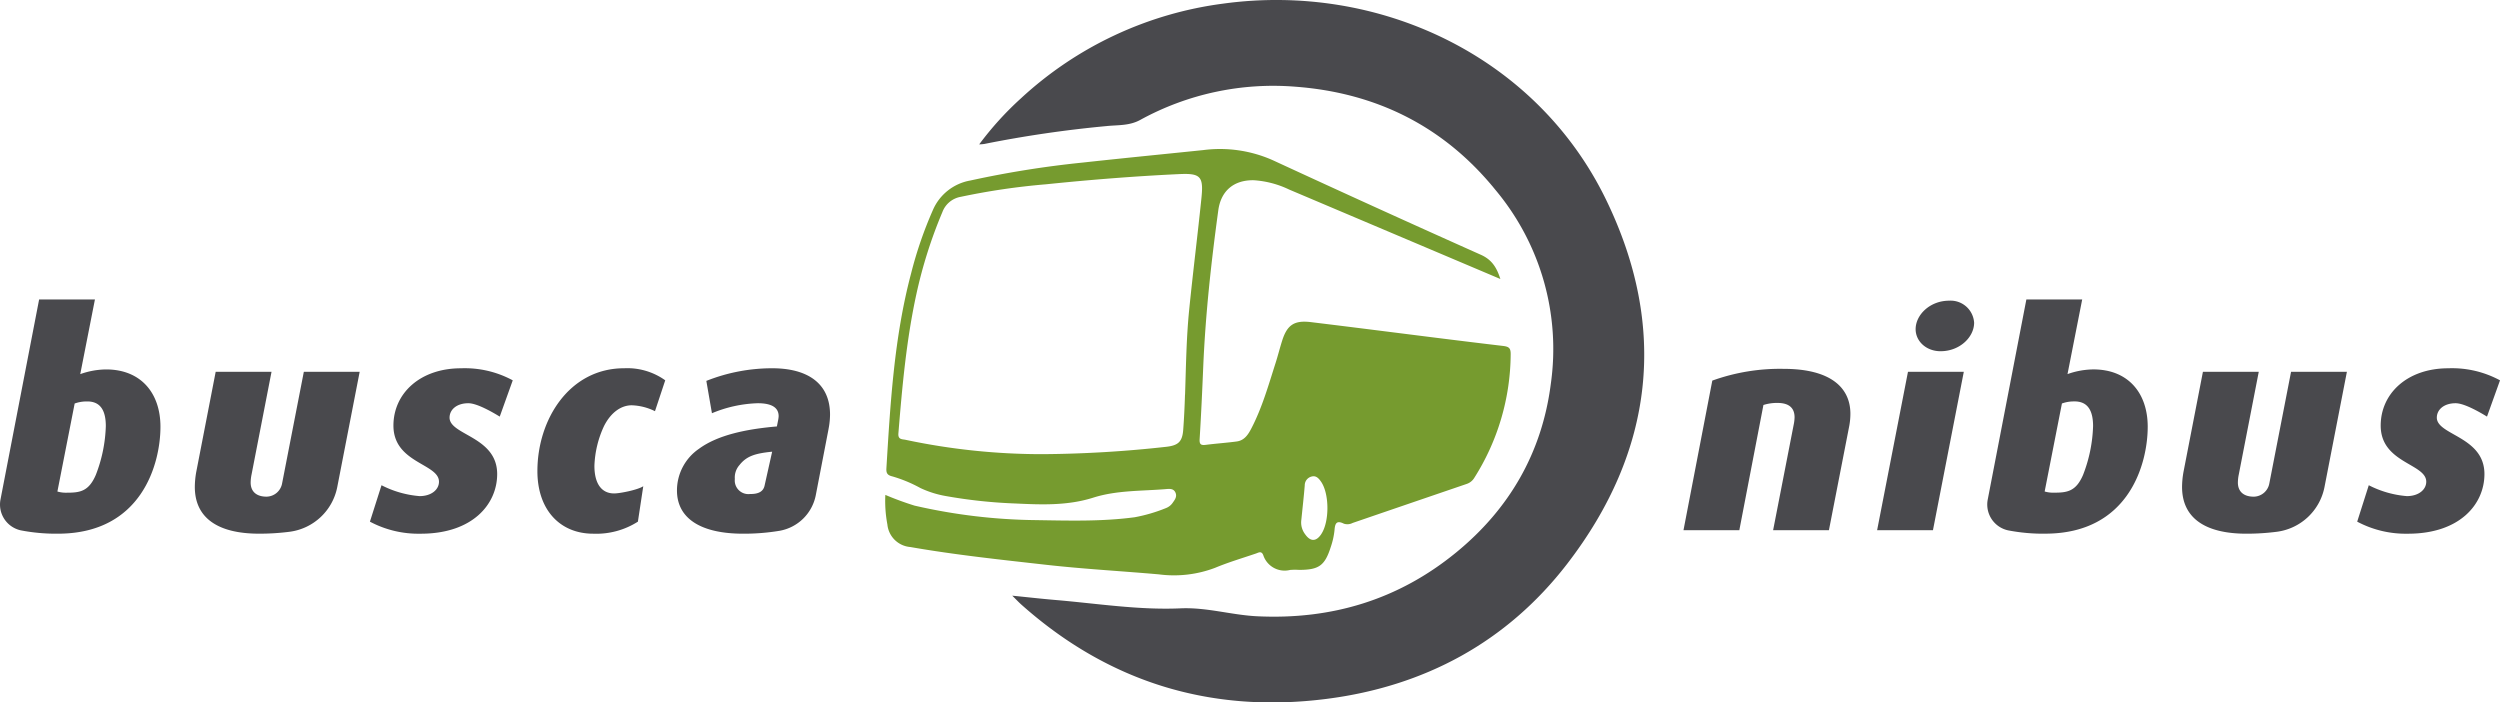
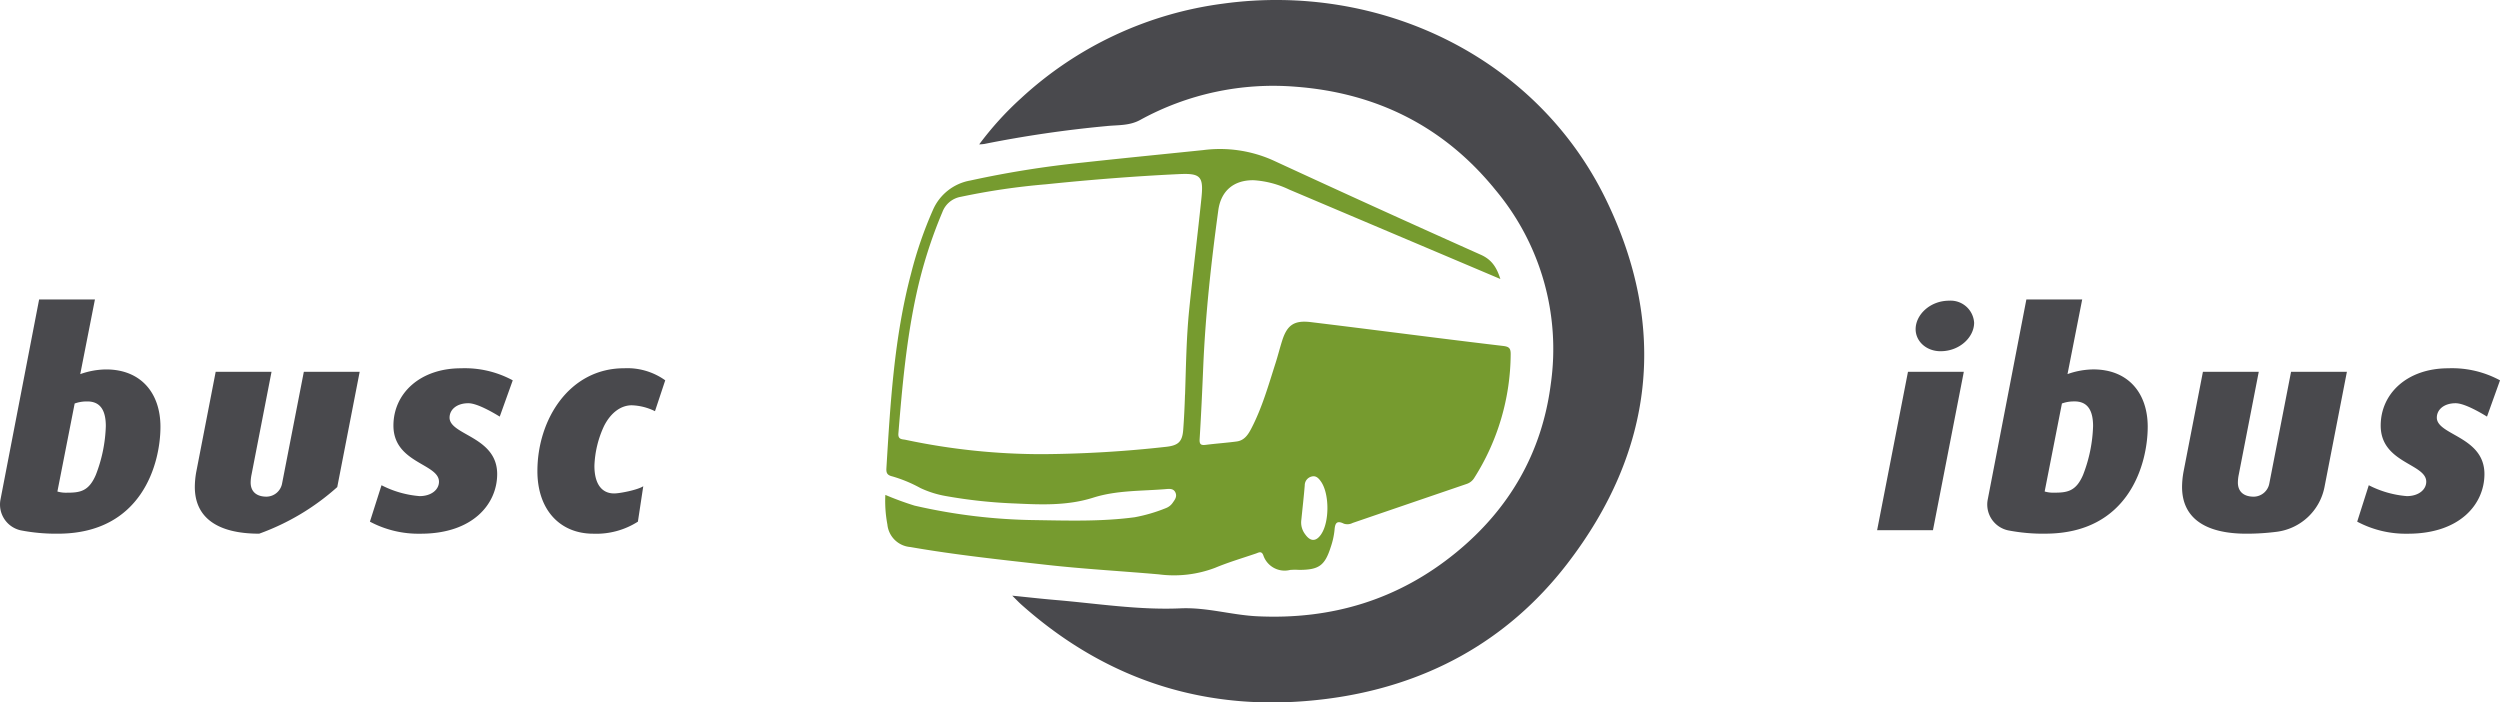
<svg xmlns="http://www.w3.org/2000/svg" width="500" height="140.487" viewBox="0 0 500 140.487">
  <defs>
    <clipPath id="clip-path">
      <rect id="Retângulo_8302" data-name="Retângulo 8302" width="500" height="140.487" fill="none" />
    </clipPath>
  </defs>
  <g id="buscaonibus" transform="translate(0 0)">
    <g id="Grupo_15631" data-name="Grupo 15631" transform="translate(0 0)" clip-path="url(#clip-path)">
      <path id="Caminho_19858" data-name="Caminho 19858" d="M121.5,119.134c3.13.315,5.874.627,8.625.861,8.329.707,16.659,2.042,25,1.674,5.291-.235,10.216,1.338,15.371,1.585,14.882.716,28.207-3.3,39.749-12.735,10.688-8.733,17.2-20,18.962-33.725a49.548,49.548,0,0,0-11.032-38.765c-10.262-12.682-23.754-19.453-40-20.684A55.263,55.263,0,0,0,147.065,24c-2.172,1.178-4.458.982-6.692,1.214a235.55,235.55,0,0,0-24.462,3.578,9.452,9.452,0,0,1-1.024.085,63.3,63.3,0,0,1,8.365-9.222A73.531,73.531,0,0,1,163.706.723c31.11-4.256,62.552,10.47,76.511,39.13,12.478,25.617,9.631,50.389-7.758,72.945-12.059,15.64-28.52,24.46-48.033,26.971-23.088,2.973-43.577-3.256-61.072-18.816-.556-.493-1.064-1.038-1.858-1.819" transform="translate(80.953 0)" fill="#49494d" />
      <path id="Caminho_19859" data-name="Caminho 19859" d="M227.439,56.856c-9.335-1.1-18.656-2.3-27.98-3.472q-5.2-.652-10.414-1.287c-3.314-.407-4.766.491-5.779,3.653-.484,1.509-.859,3.048-1.343,4.553-1.415,4.417-2.676,8.893-4.826,13.035-.634,1.226-1.4,2.421-2.929,2.623-2.057.276-4.13.413-6.191.675-.984.124-1.3-.1-1.231-1.174.3-4.8.516-9.607.718-14.413.443-10.5,1.592-20.923,3.014-31.324.537-3.929,3.14-6.082,7.1-6.009a19.117,19.117,0,0,1,7.079,1.865c14.019,5.936,28.033,11.873,42.236,17.888-.718-2.267-1.689-3.859-3.9-4.845q-20.852-9.315-41.585-18.9a26,26,0,0,0-13.91-2.042c-8.048.83-16.1,1.619-24.136,2.5a199.621,199.621,0,0,0-22.476,3.588,10.038,10.038,0,0,0-7.492,5.917,79.638,79.638,0,0,0-4.357,12.672c-3.384,12.763-4.141,25.859-4.937,38.953-.06.984.181,1.4,1.224,1.645a27.444,27.444,0,0,1,5.583,2.323,19.94,19.94,0,0,0,5.131,1.607,99.973,99.973,0,0,0,13.84,1.478c5.226.244,10.439.467,15.594-1.169,4.717-1.5,9.727-1.3,14.621-1.715.675-.058,1.468-.118,1.829.731.329.777-.106,1.369-.517,1.942a2.893,2.893,0,0,1-1.379,1.125,31.919,31.919,0,0,1-6.27,1.838c-6.53.874-13.1.68-19.66.576a113.4,113.4,0,0,1-24.366-2.9,60.962,60.962,0,0,1-5.842-2.146,25.2,25.2,0,0,0,.406,5.9,5.015,5.015,0,0,0,4.587,4.526c9,1.573,18.066,2.53,27.134,3.551,7.5.845,15.028,1.255,22.542,1.913a23.2,23.2,0,0,0,11.266-1.3c2.663-1.11,5.445-1.935,8.182-2.864.52-.177,1.1-.588,1.464.319a4.5,4.5,0,0,0,5.366,2.966,12.232,12.232,0,0,1,1.8-.014c3.972,0,5.16-.839,6.362-4.65a15.018,15.018,0,0,0,.731-3.353c.1-1.371.464-1.93,1.862-1.238a2.252,2.252,0,0,0,1.756-.145q11.378-3.9,22.765-7.788a2.846,2.846,0,0,0,1.6-1.287,46.616,46.616,0,0,0,7.245-24.675c.007-1.2-.332-1.51-1.524-1.652m-63.612,9.739c-.075,2.347-.181,4.7-.358,7.037-.177,2.368-.984,3.125-3.37,3.394A235.66,235.66,0,0,1,135.41,78.5a131.319,131.319,0,0,1-27.484-2.871c-.661-.138-1.529-.007-1.429-1.273.759-9.367,1.6-18.724,3.612-27.924A93.084,93.084,0,0,1,115.3,30.078a4.8,4.8,0,0,1,3.687-3.048,137.536,137.536,0,0,1,17.005-2.5c8.857-.91,17.735-1.621,26.632-2.04,4.294-.2,4.93.442,4.485,4.763-.764,7.446-1.7,14.871-2.448,22.315-.573,5.654-.639,11.346-.83,17.022M191.05,94.528c-1.023,1.5-2.16,1.488-3.215-.024a3.877,3.877,0,0,1-.745-2.9c.268-2.642.508-4.753.678-6.868a1.807,1.807,0,0,1,1.418-1.771c.866-.22,1.411.407,1.856,1.057,1.679,2.444,1.679,8.053.007,10.5" transform="translate(73.181 12.332)" fill="#769b2f" />
      <path id="Caminho_19860" data-name="Caminho 19860" d="M11.581,81.978a37.14,37.14,0,0,1-7.376-.66A5.281,5.281,0,0,1,.1,75.136l7.724-40H18.986L16.049,50.067a15.731,15.731,0,0,1,5.17-.941c6.994,0,10.872,4.761,10.872,11.46,0,7.345-3.7,21.391-20.51,21.391m5.878-26.446a6.92,6.92,0,0,0-2.526.411l-3.454,17.6a6.048,6.048,0,0,0,1.94.235c2.586,0,4.333-.268,5.745-3.558a29.191,29.191,0,0,0,2-9.756c0-3.174-1.117-4.937-3.7-4.937" transform="translate(0 24.761)" fill="#49494d" />
-       <path id="Caminho_19861" data-name="Caminho 19861" d="M51.344,66.676a11.181,11.181,0,0,1-9.554,8.943A47.475,47.475,0,0,1,35.73,76c-8.464,0-12.872-3.292-12.872-9.345a17.28,17.28,0,0,1,.295-3.055l3.878-19.982H38.2l-4,20.568a8.162,8.162,0,0,0-.176,1.587c0,1.763,1.117,2.821,3.174,2.821h.029a3.217,3.217,0,0,0,3.085-2.644l4.349-22.332H55.829Z" transform="translate(16.107 30.737)" fill="#49494d" />
+       <path id="Caminho_19861" data-name="Caminho 19861" d="M51.344,66.676A47.475,47.475,0,0,1,35.73,76c-8.464,0-12.872-3.292-12.872-9.345a17.28,17.28,0,0,1,.295-3.055l3.878-19.982H38.2l-4,20.568a8.162,8.162,0,0,0-.176,1.587c0,1.763,1.117,2.821,3.174,2.821h.029a3.217,3.217,0,0,0,3.085-2.644l4.349-22.332H55.829Z" transform="translate(16.107 30.737)" fill="#49494d" />
      <path id="Caminho_19862" data-name="Caminho 19862" d="M69.365,52.875C67.837,51.936,64.8,50.2,63.092,50.2c-2.351,0-3.762,1.292-3.762,2.879,0,3.527,9.522,3.762,9.522,11.285,0,5.993-4.879,11.931-15.28,11.931A20.648,20.648,0,0,1,43.4,73.885L45.72,66.6a20.139,20.139,0,0,0,7.616,2.177c2.351,0,3.878-1.294,3.878-2.881,0-3.643-9.11-3.7-9.11-11.225,0-6.4,5.289-11.459,13.518-11.459a20.116,20.116,0,0,1,10.344,2.409Z" transform="translate(30.583 30.446)" fill="#49494d" />
      <path id="Caminho_19863" data-name="Caminho 19863" d="M86.566,51.793a11.283,11.283,0,0,0-4.649-1.181c-2.056,0-4.113,1.352-5.523,4.115a20.4,20.4,0,0,0-1.94,7.993c0,3.7,1.527,5.523,3.938,5.523,1.234,0,4.834-.743,5.833-1.447l-1.074,7.09a15.493,15.493,0,0,1-8.932,2.41c-6.641,0-11.167-4.761-11.167-12.519,0-10.344,6.406-20.57,17.338-20.57a13.048,13.048,0,0,1,8.228,2.41Z" transform="translate(44.429 30.445)" fill="#49494d" />
-       <path id="Caminho_19864" data-name="Caminho 19864" d="M109.752,55.313,107.194,68.57a8.967,8.967,0,0,1-7.279,7.148,43.253,43.253,0,0,1-7.265.576c-8.462,0-13.223-3.056-13.223-8.639a10.1,10.1,0,0,1,4.408-8.346c3.76-2.762,9.461-3.938,15.574-4.466l.235-1.174a5.331,5.331,0,0,0,.118-.883c0-1.763-1.469-2.586-4.173-2.586a25.661,25.661,0,0,0-9.168,2L85.3,45.733a35.69,35.69,0,0,1,13.163-2.526c6.994,0,11.578,2.939,11.578,9.285a15.391,15.391,0,0,1-.293,2.821M91.987,62.5A3.753,3.753,0,0,0,91,65.357a2.725,2.725,0,0,0,3.039,3c.046,0,.09,0,.135,0,1.342-.009,2.479-.355,2.772-1.664l1.517-6.8c-3.585.353-5.129.958-6.481,2.6" transform="translate(55.967 30.445)" fill="#49494d" />
      <path id="Caminho_19865" data-name="Caminho 19865" d="M244.741,81.978a37.14,37.14,0,0,1-7.376-.66,5.281,5.281,0,0,1-4.108-6.183l7.724-40h11.165l-2.937,14.927a15.732,15.732,0,0,1,5.17-.941c6.994,0,10.872,4.761,10.872,11.46,0,7.345-3.7,21.391-20.51,21.391m5.878-26.446a6.919,6.919,0,0,0-2.526.411l-3.454,17.6a6.047,6.047,0,0,0,1.94.235c2.586,0,4.333-.268,5.745-3.558a29.192,29.192,0,0,0,2-9.756c0-3.174-1.117-4.937-3.7-4.937" transform="translate(164.292 24.761)" fill="#49494d" />
      <path id="Caminho_19866" data-name="Caminho 19866" d="M284.5,66.676a11.18,11.18,0,0,1-9.554,8.943,47.474,47.474,0,0,1-6.06.384c-8.464,0-12.872-3.292-12.872-9.345a17.263,17.263,0,0,1,.295-3.055l3.878-19.982h11.167l-4,20.568a8.16,8.16,0,0,0-.175,1.587c0,1.763,1.117,2.821,3.174,2.821h.029a3.217,3.217,0,0,0,3.085-2.644l4.348-22.332h11.167Z" transform="translate(180.398 30.737)" fill="#49494d" />
      <path id="Caminho_19867" data-name="Caminho 19867" d="M302.524,52.875c-1.529-.939-4.568-2.675-6.273-2.675-2.351,0-3.762,1.292-3.762,2.879,0,3.527,9.522,3.762,9.522,11.285,0,5.993-4.879,11.931-15.282,11.931a20.642,20.642,0,0,1-10.166-2.41L278.88,66.6a20.132,20.132,0,0,0,7.616,2.177c2.351,0,3.878-1.294,3.878-2.881,0-3.643-9.111-3.7-9.111-11.225,0-6.4,5.291-11.459,13.519-11.459a20.116,20.116,0,0,1,10.344,2.409Z" transform="translate(194.876 30.446)" fill="#49494d" />
-       <path id="Caminho_19868" data-name="Caminho 19868" d="M230.607,55.03l-4,20.51H215.446l4.113-21.1a8.055,8.055,0,0,0,.176-1.468c0-1.822-1.057-2.879-3.408-2.879a8.878,8.878,0,0,0-2.821.411l-4.819,25.036H197.52l5.76-29.913a39.987,39.987,0,0,1,14.281-2.351c9.227,0,13.34,3.643,13.34,8.992a13.645,13.645,0,0,1-.295,2.761" transform="translate(139.179 30.494)" fill="#49494d" />
      <path id="Caminho_19869" data-name="Caminho 19869" d="M231.405,81.177H220.238L226.409,49.5h11.165Zm1.527-35.79c-2.879,0-4.994-2-4.994-4.408,0-2.881,2.879-5.7,6.7-5.7a4.708,4.708,0,0,1,5,4.406c0,2.881-2.879,5.7-6.7,5.7" transform="translate(155.187 24.858)" fill="#49494d" />
    </g>
  </g>
</svg>